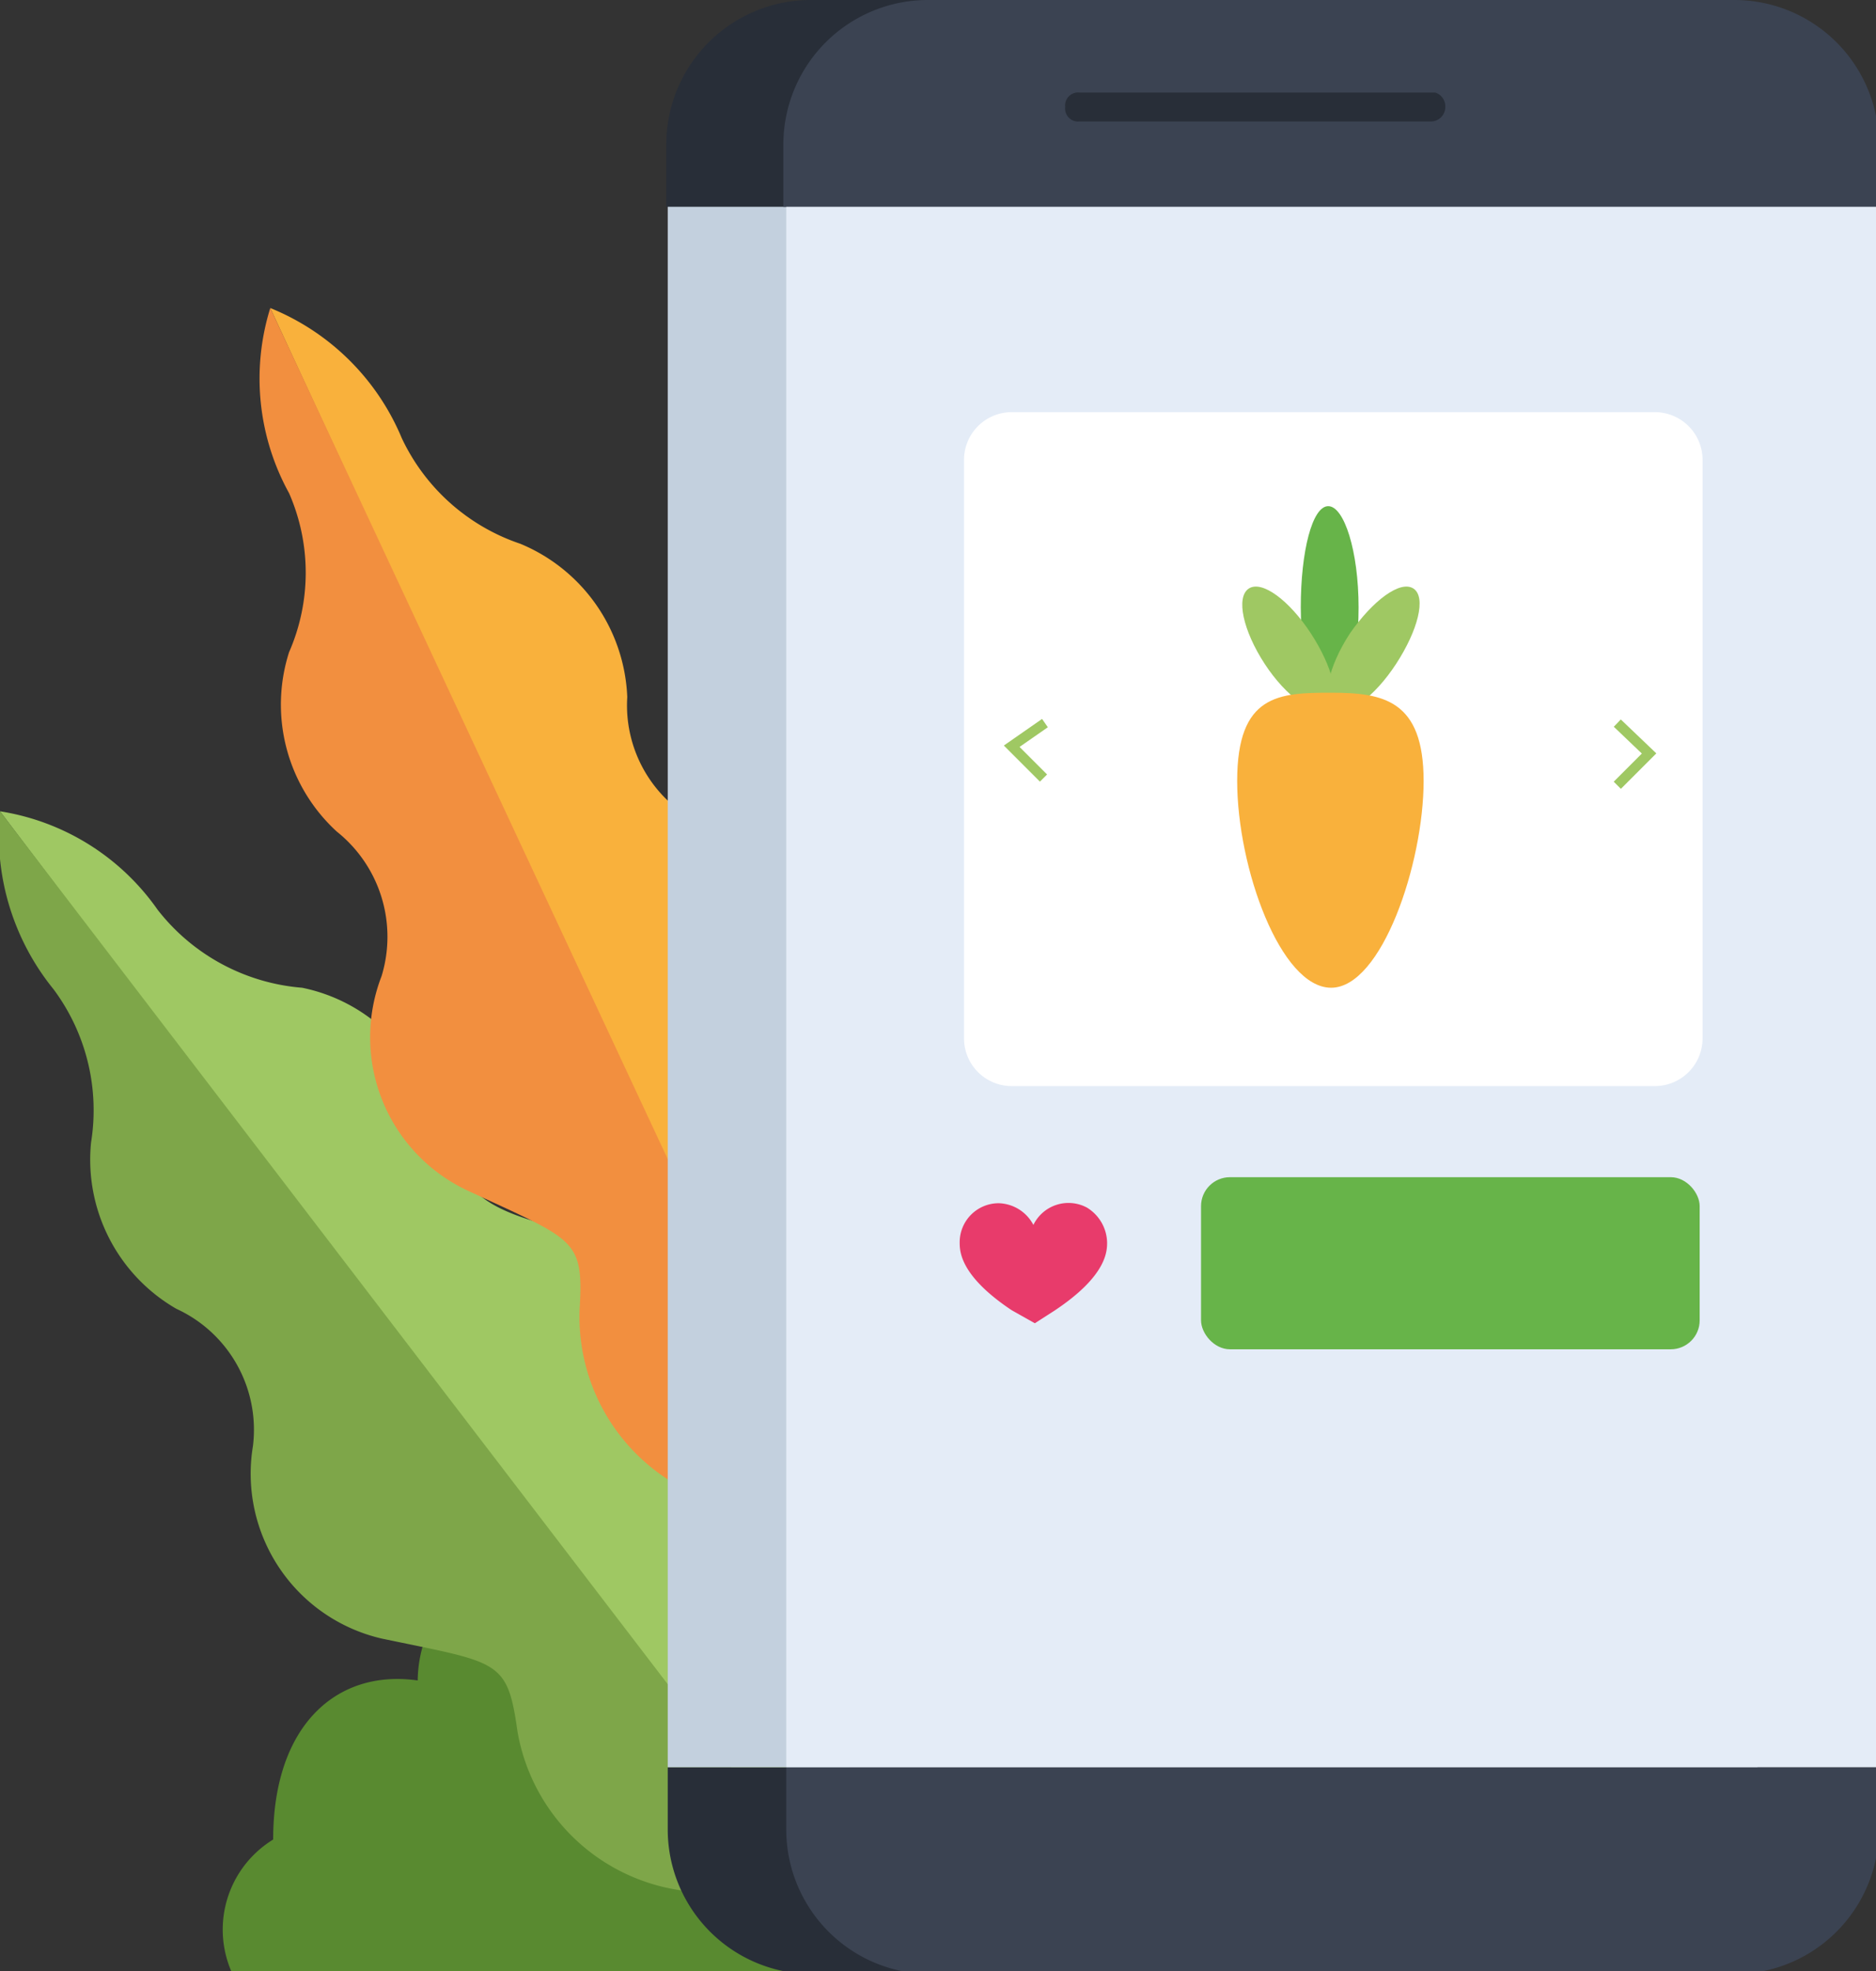
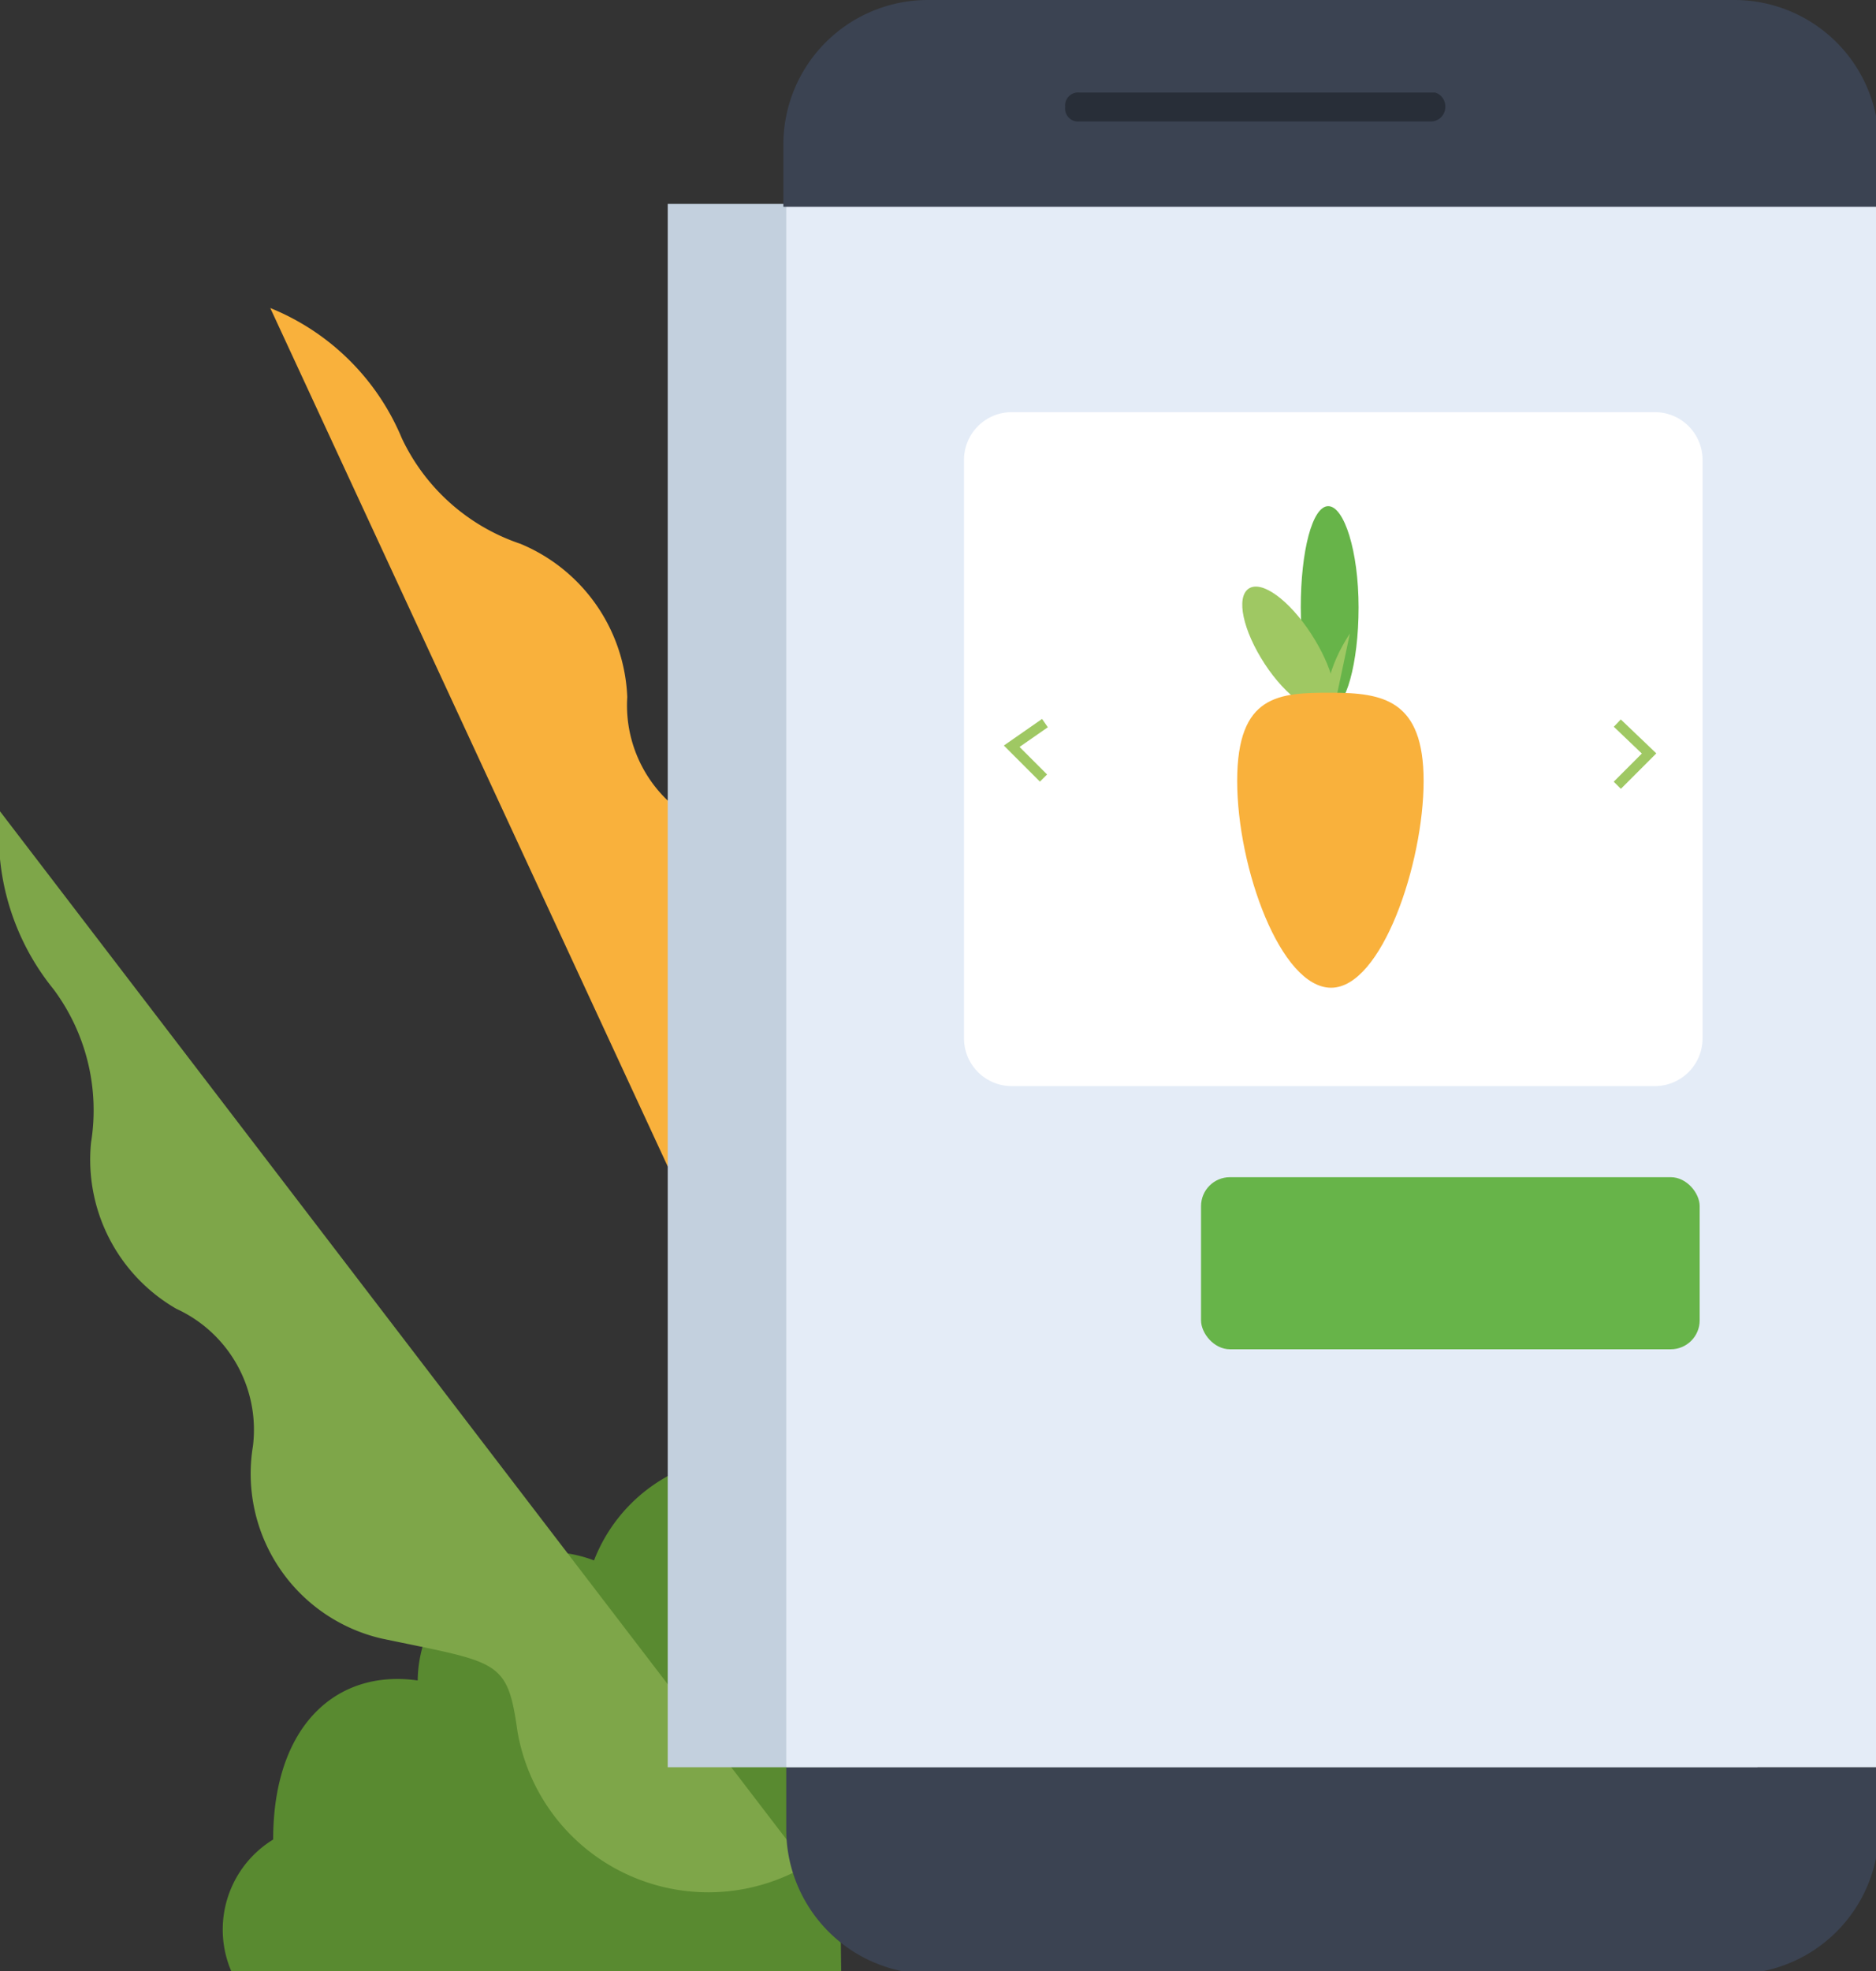
<svg xmlns="http://www.w3.org/2000/svg" viewBox="0 0 12.98 13.63">
  <rect x="0" y="0" width="12.98" height="13.63" fill="#333333" stroke="none" />
  <path d="M5.82 13.63H1.6a.73.73 0 01.29-.91c0-.79.44-1.18 1-1.1a.9.9 0 011.22-.83 1.13 1.13 0 011.67-.54z" fill="#598a30" />
-   <path d="M0 5.61a1.64 1.64 0 011.09.68 1.41 1.41 0 001 .54A1.18 1.18 0 013 7.7c.18.54.33.64.78.77s1.08.38 1 1.21-.09.88.37 1.08a1.34 1.34 0 01.37 2.14z" fill="#9fc863" />
  <path d="M0 5.61a1.69 1.69 0 00.37 1.23A1.4 1.4 0 01.63 7.9a1.19 1.19 0 00.59 1.15.92.92 0 01.53.95 1.17 1.17 0 00.89 1.33c.81.17.87.14.94.64a1.34 1.34 0 002 .93z" fill="#7ea649" />
  <path d="M1.87 2.13a1.66 1.66 0 01.91.9 1.4 1.4 0 00.82.73 1.2 1.2 0 01.74 1.06.91.91 0 00.59.91 1.17 1.17 0 01.75 1.41c-.22.8-.27.84.13 1.13a1.34 1.34 0 01-.09 2.17z" fill="#f9b13c" />
-   <path d="M1.87 2.13A1.64 1.64 0 002 3.41a1.37 1.37 0 010 1.1 1.19 1.19 0 00.33 1.24.93.93 0 01.31 1 1.17 1.17 0 00.59 1.48c.75.35.81.33.78.83a1.34 1.34 0 001.72 1.33z" fill="#f28f3f" />
-   <path d="M4.62 12.65a1 1 0 001 1h5.57a1 1 0 001-1v-.43H4.62z" fill="#282e38" />
  <path fill="#c3d0de" d="M4.62 1.41h7.54v10.81H4.62z" />
-   <path d="M12.16 1a1 1 0 00-1-1H5.61a1 1 0 00-1 1v.43h7.54z" fill="#282e38" />
  <path d="M5.44 12.65a1 1 0 001 1H12a1 1 0 001-1v-.43H5.44z" fill="#3b4352" />
  <path fill="#e4ecf7" d="M5.44 1.41h7.54v10.81H5.44z" />
  <path d="M13 1a1 1 0 00-1-1H6.42a1 1 0 00-1 1v.43H13z" fill="#3b4352" />
  <path d="M10 .74a.1.1 0 01-.1.1H7.47a.09.09 0 01-.1-.1.09.09 0 01.1-.1h2.46a.1.1 0 01.07.1z" fill="#282e38" />
  <path d="M7 2.85h4.45a.33.33 0 01.33.33v4a.33.33 0 01-.33.33H7a.33.33 0 01-.33-.33v-4A.33.33 0 017 2.85z" fill="#fff" />
  <path d="M9.4 4.2c0 .39-.09.7-.19.7S9 4.59 9 4.2s.08-.7.19-.7.21.31.21.7z" fill="#67b449" />
  <path d="M9.07 4.38c.15.23.21.46.12.52s-.29-.08-.44-.31-.2-.46-.11-.52.28.08.43.31z" fill="#9fc863" />
-   <path d="M9.34 4.38c-.15.23-.2.46-.11.52s.28-.08.43-.31.21-.46.12-.52-.28.08-.44.31z" fill="#9fc863" />
+   <path d="M9.34 4.38c-.15.23-.2.46-.11.52z" fill="#9fc863" />
  <path d="M9.85 5.4c0 .57-.29 1.43-.64 1.43S8.56 6 8.56 5.4s.29-.61.65-.61.64.05.64.61z" fill="#f9b13c" />
  <path d="M7.23 5L7 5.16l.22.22M11.19 5l.22.21-.22.22" fill="none" stroke="#9fc863" stroke-miterlimit="10" stroke-width=".07" />
  <rect x="8.31" y="8.14" width="3.45" height="1.19" rx=".2" fill="#67b449" />
-   <path d="M7.16 9.15L7 9.06c-.36-.24-.36-.41-.36-.47a.27.27 0 01.27-.27.28.28 0 01.24.15.27.27 0 01.37-.12.29.29 0 01.14.24c0 .06 0 .23-.36.47z" fill="#e83b6b" />
</svg>